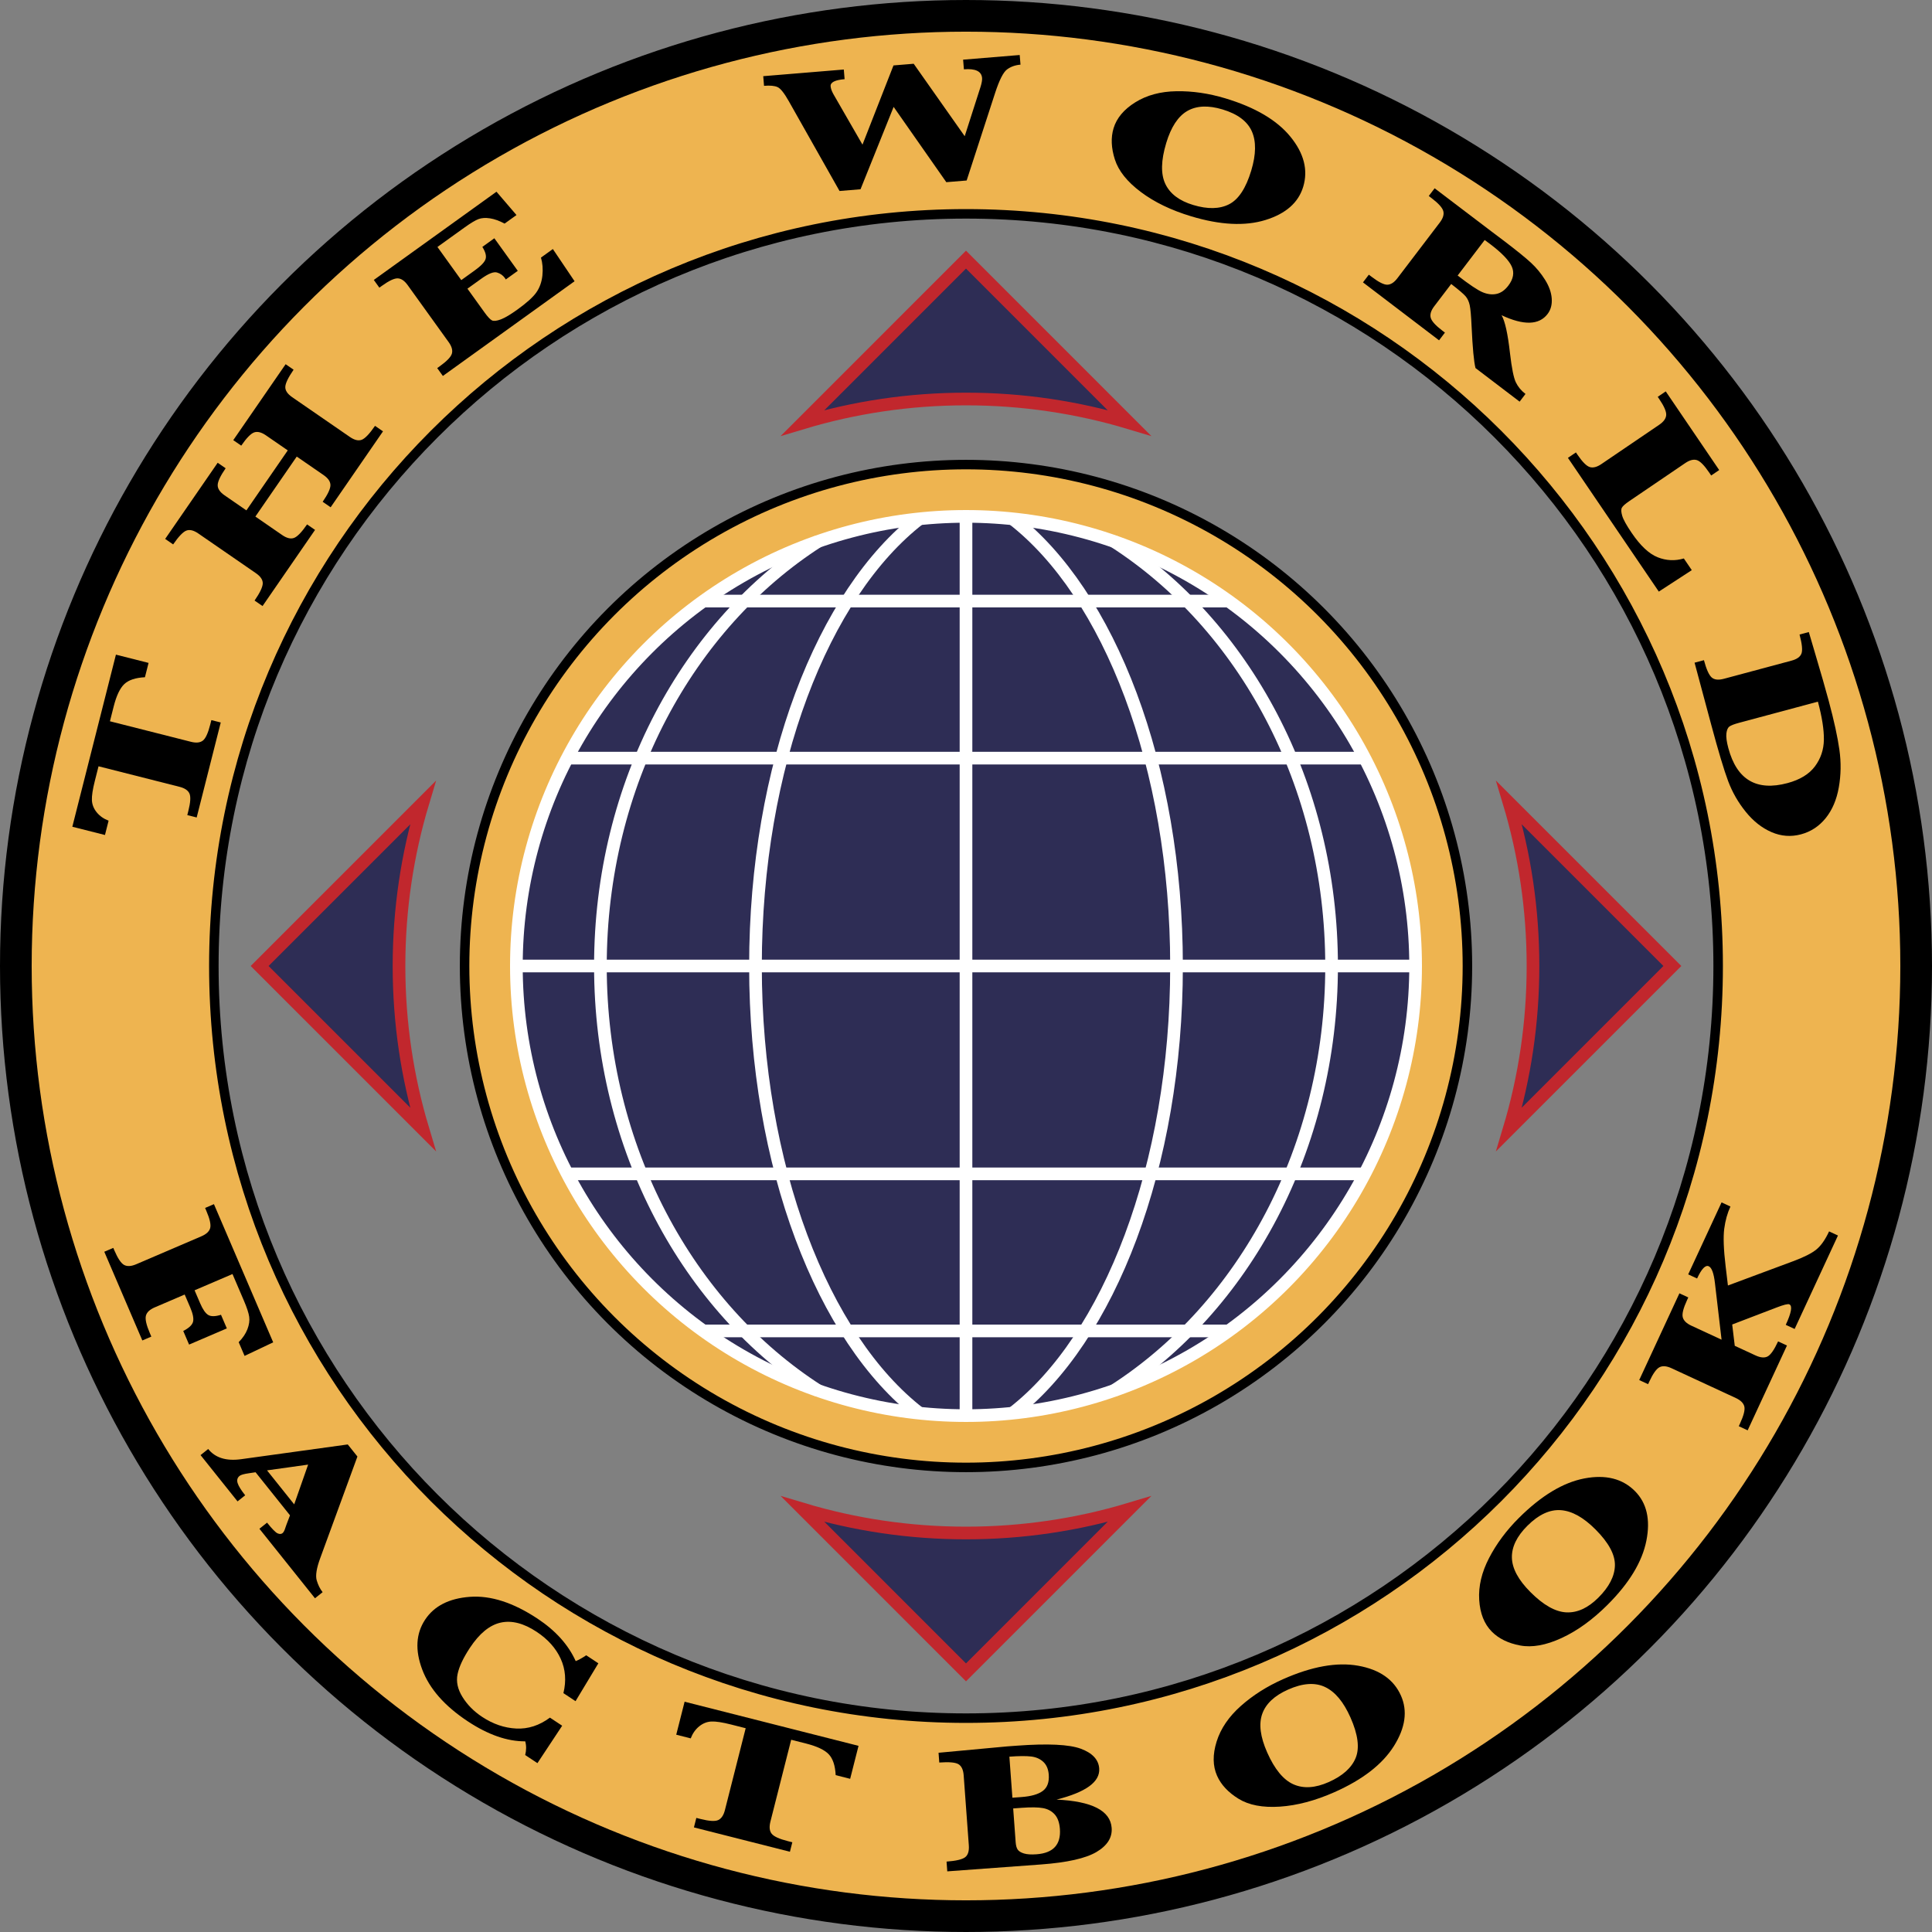
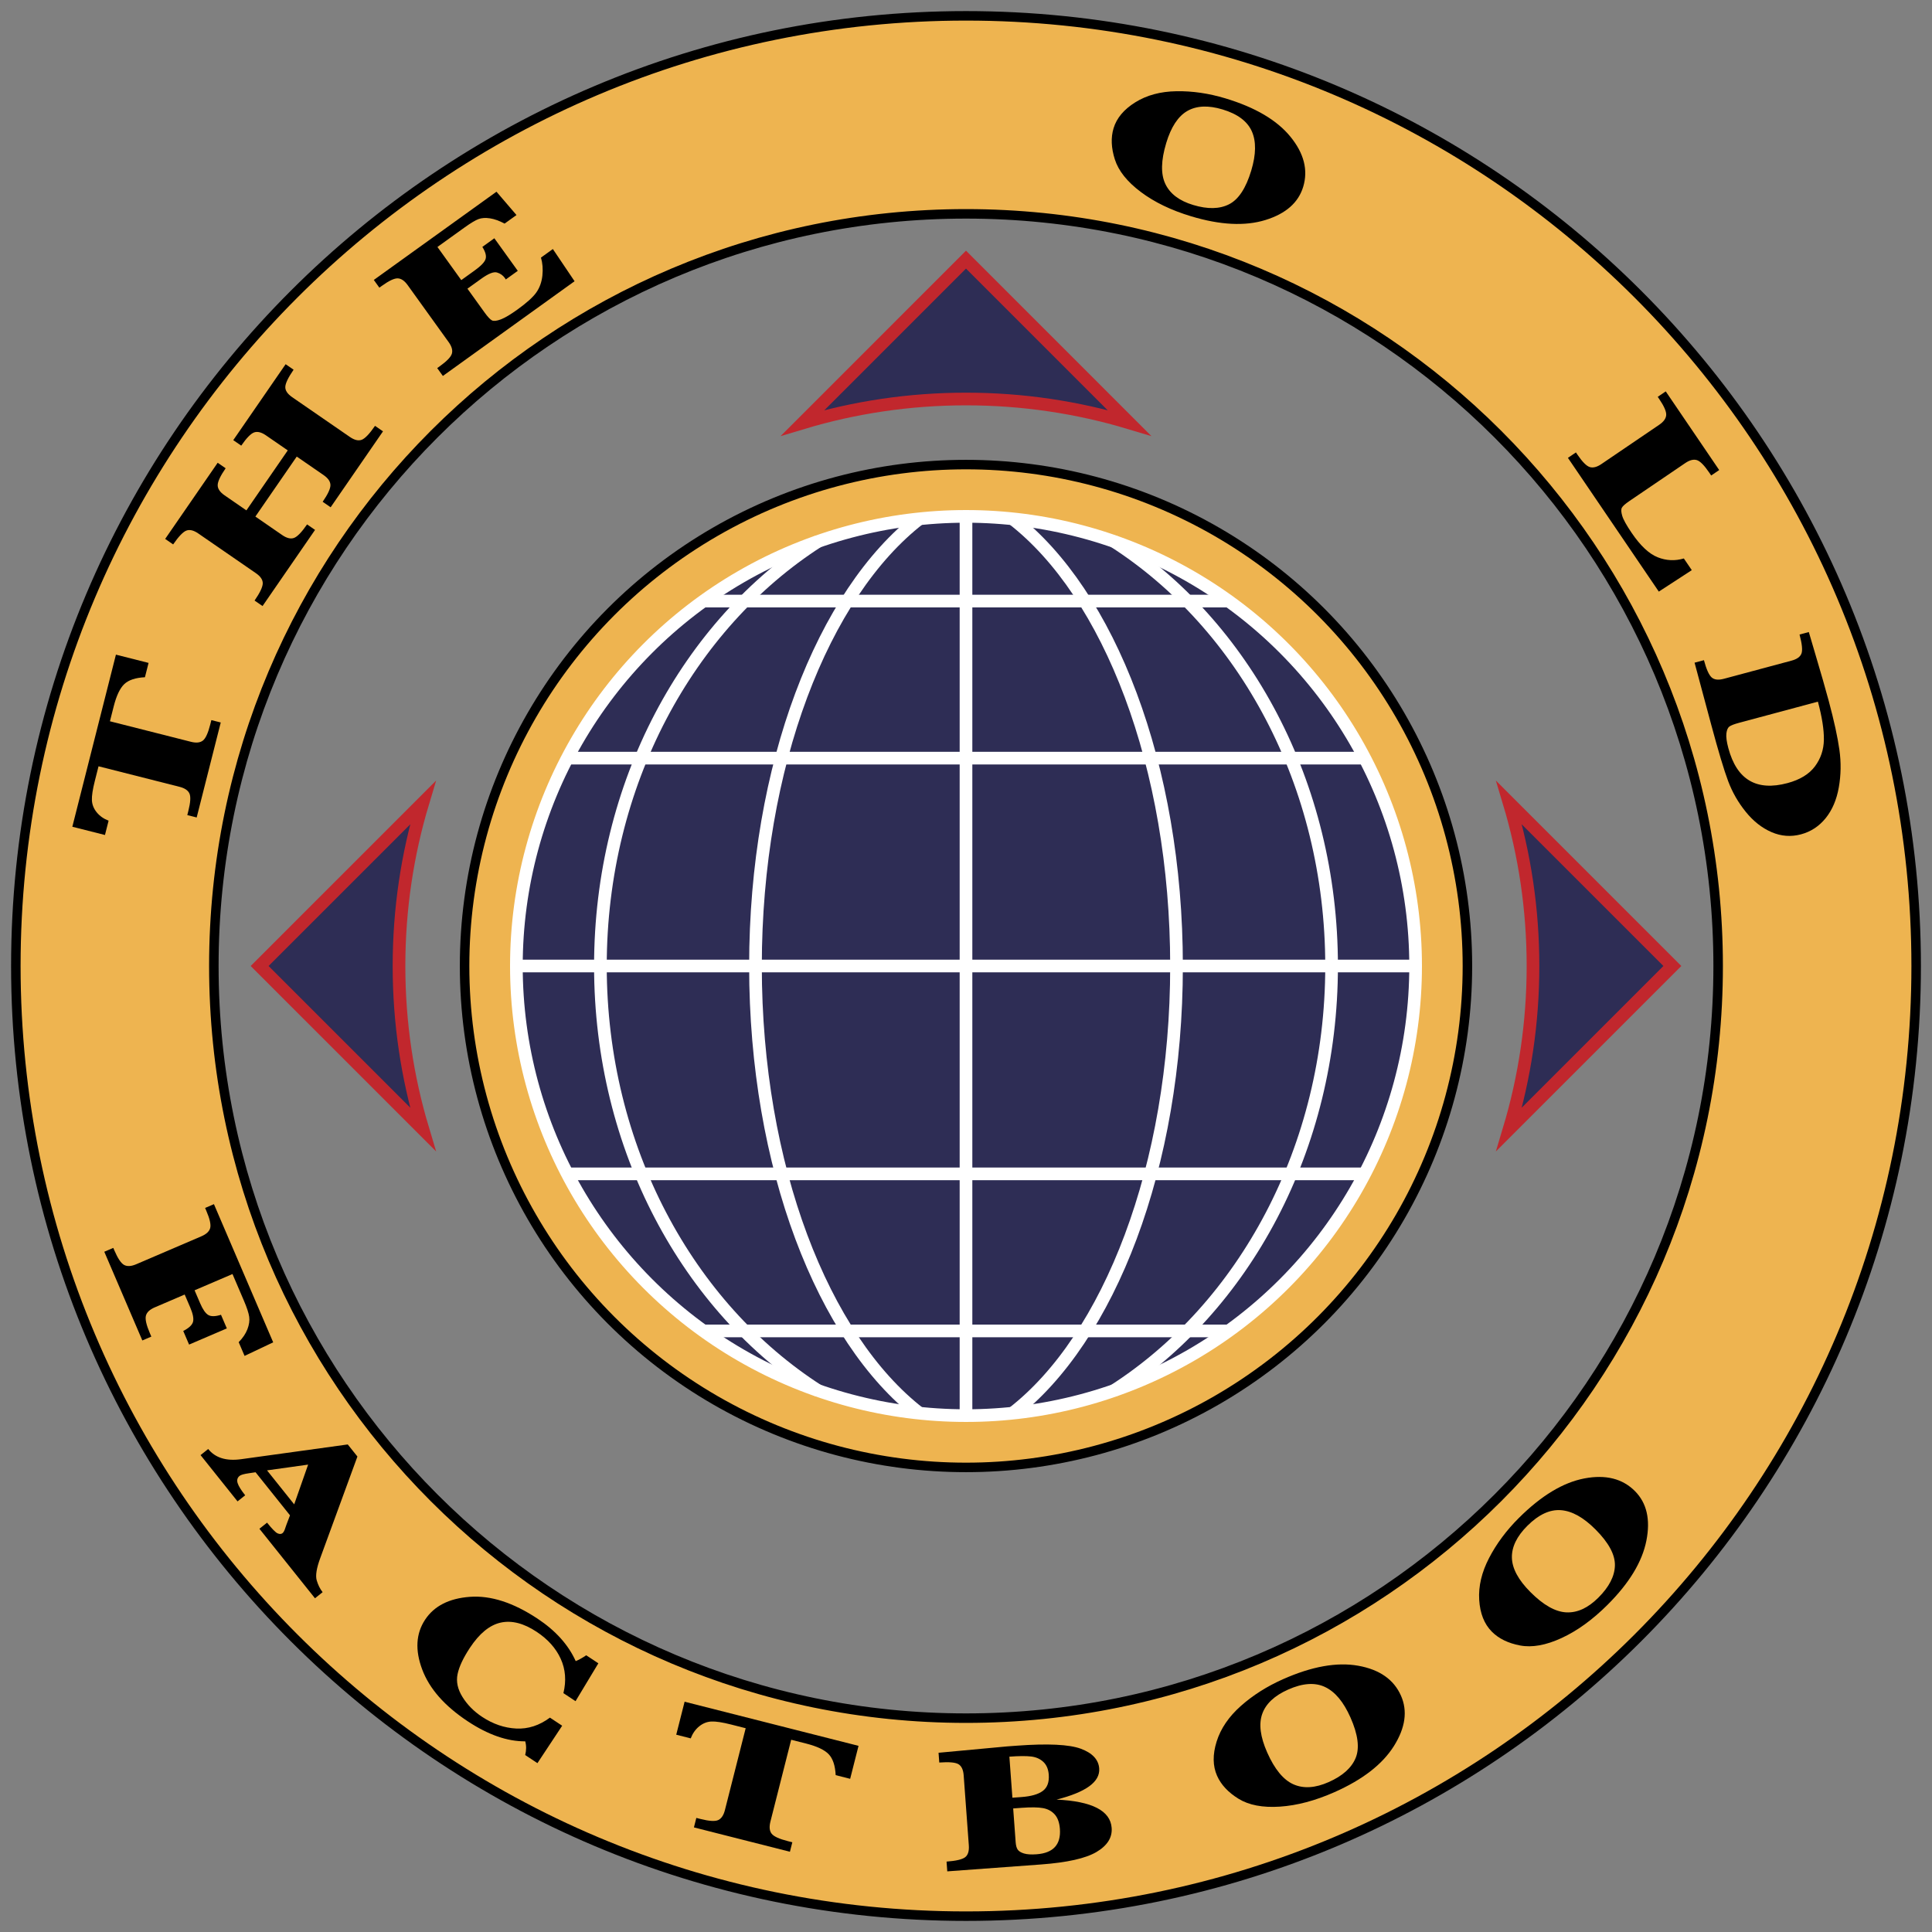
<svg xmlns="http://www.w3.org/2000/svg" id="a" width="610" height="610" viewBox="0 0 610 610">
  <rect x="0" y="0" width="610" height="610" fill="#808080" stroke="none" />
  <circle cx="305" cy="305" r="158.314" fill="#eeb450" stroke="#000" stroke-miterlimit="10" stroke-width="3" />
  <path d="m305,5C139.31,5,5,139.31,5,305s134.31,300,300,300,300-134.31,300-300S470.69,5,305,5Zm0,537.48c-131.16,0-237.48-106.32-237.48-237.48s106.32-237.48,237.48-237.48,237.48,106.32,237.48,237.48-106.32,237.48-237.48,237.48Z" fill="#eeb450" stroke="#000" stroke-miterlimit="10" stroke-width="3" />
-   <circle cx="305" cy="305" r="300" fill="none" stroke="#000" stroke-miterlimit="10" stroke-width="10" />
  <path d="m31.11,241.947l-1.156,4.565c-.69,2.723-1.001,4.774-.935,6.155.067,1.381.574,2.653,1.519,3.815.946,1.163,2.196,2.041,3.75,2.633l-1.146,4.524-10.304-2.61,13.765-54.336,10.304,2.61-1.146,4.524c-2.993.151-5.169.878-6.532,2.18-1.362,1.303-2.473,3.649-3.332,7.04l-1.187,4.685,25.573,6.479c1.655.419,2.914.291,3.776-.386.863-.676,1.635-2.362,2.319-5.059l.355-1.401,2.963.75-7.598,29.991-2.963-.75.325-1.281c.69-2.723.804-4.576.343-5.56-.461-.983-1.501-1.68-3.121-2.09l-25.573-6.479Z" stroke-width="0" />
  <path d="m80.631,163.099l8.457,5.831c1.436.99,2.68,1.296,3.732.918,1.052-.378,2.43-1.803,4.134-4.274l2.517,1.735-16.577,24.043-2.517-1.735c1.672-2.425,2.533-4.215,2.582-5.37.049-1.153-.675-2.247-2.171-3.278l-18.183-12.536c-1.451-1-2.703-1.303-3.755-.909-1.053.396-2.446,1.851-4.182,4.367l-2.517-1.735,16.577-24.043,2.517,1.735c-1.657,2.403-2.495,4.175-2.512,5.317-.018,1.142.707,2.218,2.172,3.229l6.892,4.752,13.06-18.942-6.892-4.752c-1.421-.979-2.658-1.288-3.709-.927-1.052.362-2.415,1.755-4.087,4.181l-2.517-1.735,16.53-23.975,2.517,1.735c-1.688,2.448-2.561,4.248-2.616,5.396-.056,1.149.671,2.244,2.183,3.286l18.183,12.536c1.466,1.011,2.726,1.311,3.779.899,1.052-.411,2.447-1.875,4.182-4.392l2.517,1.735-16.53,23.975-2.517-1.735c1.641-2.38,2.459-4.132,2.454-5.257-.005-1.124-.733-2.187-2.185-3.187l-8.456-5.831-13.06,18.942Z" stroke-width="0" />
  <path d="m147.586,91.143l5.386,7.49c1.029,1.431,1.825,2.278,2.387,2.54.562.263,1.484.154,2.767-.327,1.282-.481,3.018-1.509,5.209-3.085,2.973-2.138,4.982-3.956,6.025-5.453s1.674-3.262,1.891-5.295c.217-2.033.068-3.926-.448-5.681l3.756-2.701,6.853,10.166-41.583,29.906-1.785-2.481.838-.603c2.258-1.624,3.527-2.96,3.807-4.01s-.067-2.252-1.043-3.608l-12.927-17.975c-.997-1.386-2.043-2.098-3.139-2.136-1.095-.037-2.75.74-4.963,2.332l-.838.603-1.753-2.437,38.732-27.856,6.314,7.365-3.756,2.701c-1.657-.889-3.191-1.441-4.603-1.66-1.411-.217-2.619-.14-3.624.232-1.004.372-2.502,1.273-4.491,2.705l-8.484,6.102,7.525,10.463,4.225-3.039c2.012-1.447,3.166-2.661,3.461-3.643.295-.98-.049-2.249-1.031-3.804l3.79-2.725,7.396,10.284-3.79,2.726c-.117-.209-.208-.359-.272-.449-.622-.864-1.458-1.45-2.51-1.757-1.052-.306-2.707.353-4.964,1.976l-4.359,3.135Z" stroke-width="0" />
-   <path d="m265.071,60.305l-16.018-28.354c-1.425-2.535-2.604-4.017-3.538-4.447-.934-.43-2.361-.565-4.282-.407l-.251-3.046,25.441-2.1.251,3.046c-3.046.251-4.519.999-4.416,2.243.059.713.348,1.537.867,2.471l9.192,15.958,9.79-25.013,6.38-.526,16.105,22.875,5.012-15.611c.369-1.209.527-2.125.477-2.747-.176-2.141-2.09-3.061-5.74-2.759l-.251-3.046,17.866-1.475.252,3.046c-1.676.138-3.098.647-4.268,1.526-1.172.88-2.418,3.345-3.742,7.396l-8.99,27.655-6.422.53-16.634-23.771-10.453,26.007-6.628.547Z" stroke-width="0" />
  <path d="m351.589,40.502c.969-3.217,3.258-5.95,6.868-8.2s7.937-3.416,12.979-3.499,10.188.665,15.437,2.244c9.439,2.841,16.297,6.884,20.571,12.129,4.272,5.245,5.616,10.505,4.029,15.779-1.508,5.01-5.48,8.512-11.918,10.504-6.438,1.993-14.259,1.604-23.461-1.166-6.303-1.896-11.606-4.46-15.91-7.692-4.305-3.232-7.034-6.656-8.188-10.272-1.155-3.616-1.291-6.892-.407-9.828Zm16.621,4.686c-1.656,5.503-1.743,9.805-.261,12.906,1.482,3.102,4.412,5.311,8.79,6.628,4.562,1.373,8.337,1.297,11.327-.229,2.989-1.525,5.323-5.074,7-10.647,1.534-5.098,1.592-9.231.174-12.4-1.419-3.168-4.502-5.467-9.249-6.896-4.482-1.349-8.184-1.188-11.102.483-2.919,1.672-5.146,5.057-6.68,10.154Z" stroke-width="0" />
-   <path d="m458.193,89.667l-5.355,7.033c-1.034,1.358-1.404,2.571-1.109,3.638.295,1.067,1.527,2.426,3.696,4.078l.789.601-1.852,2.432-24.023-18.293,1.852-2.432.888.675c2.234,1.702,3.895,2.533,4.979,2.495,1.086-.039,2.135-.723,3.146-2.052l13.38-17.571c1.035-1.358,1.404-2.571,1.109-3.638-.296-1.067-1.527-2.426-3.696-4.078l-.888-.676,1.853-2.432,17.894,13.592,4.026,3.031c3.965,3.02,6.796,5.313,8.492,6.882,1.695,1.568,3.178,3.36,4.446,5.376,1.269,2.017,1.973,3.989,2.113,5.918.14,1.93-.296,3.56-1.308,4.888-2.692,3.535-7.534,3.666-14.527.395,1.088,1.89,1.973,5.887,2.655,11.99.549,4.733,1.168,7.807,1.857,9.22.689,1.414,1.702,2.629,3.038,3.646l-1.852,2.432-13.934-10.61c-.504-1.976-.913-6.325-1.227-13.048-.151-3.392-.35-5.654-.595-6.787s-.671-2.062-1.276-2.79c-.607-.727-2.131-2.032-4.573-3.915Zm2.035-2.673c3.68,2.849,6.292,4.601,7.835,5.257,1.543.655,3.012.839,4.407.553,1.396-.288,2.649-1.161,3.762-2.622,1.591-2.088,1.952-4.097,1.085-6.027-.867-1.929-3.107-4.271-6.723-7.023-.46-.351-1.068-.802-1.824-1.354l-8.542,11.217Z" stroke-width="0" />
  <path d="m534.155,180.016l-10.412,6.775-28.695-42.228,2.528-1.718.464.684c1.579,2.323,2.889,3.638,3.931,3.946,1.041.308,2.253-.008,3.635-.947l18.267-12.413c1.412-.96,2.147-1.992,2.207-3.098.059-1.106-.678-2.786-2.21-5.041l-.465-.684,2.528-1.718,16.879,24.838-2.528,1.718-.627-.922c-1.579-2.323-2.889-3.639-3.931-3.946-1.042-.308-2.253.008-3.635.947l-17.629,11.979c-1.321.898-2.117,1.605-2.388,2.122s-.232,1.365.114,2.544,1.341,2.976,2.981,5.391c2.755,4.054,5.492,6.622,8.214,7.703,2.721,1.081,5.476,1.207,8.264.377l2.508,3.69Z" stroke-width="0" />
  <path d="m535.04,209.231l2.952-.792c.764,2.846,1.566,4.654,2.411,5.426.843.771,2.143.922,3.898.451l21.357-5.73c1.702-.457,2.746-1.207,3.131-2.251.385-1.044.182-3.042-.61-5.995l2.926-.785,1.904,6.46c1.933,6.496,3.398,11.604,4.397,15.329,1.67,6.224,2.788,11.348,3.355,15.373.566,4.025.504,7.991-.187,11.897-.691,3.906-2.075,7.143-4.152,9.71-2.077,2.567-4.667,4.267-7.77,5.1-3.175.852-6.277.622-9.309-.688-3.032-1.311-5.742-3.442-8.131-6.394s-4.242-6.175-5.56-9.671c-1.318-3.495-3.115-9.486-5.392-17.97l-5.224-19.469Zm38.94,12.305l-24.842,6.665c-1.596.428-2.639.829-3.127,1.203-.489.373-.799,1.098-.928,2.173-.13,1.075.076,2.624.619,4.646,1.342,5,3.569,8.415,6.684,10.246,3.114,1.83,7.108,2.091,11.985.783,3.937-1.056,6.824-2.815,8.663-5.275,1.839-2.461,2.783-5.266,2.832-8.416.048-3.149-.58-7.157-1.887-12.024Z" stroke-width="0" />
  <path d="m58.313,408.728l-9.464,4.059c-1.586.68-2.515,1.562-2.786,2.648-.272,1.085.146,2.919,1.254,5.503l.461,1.074-2.839,1.218-12.011-28.009,2.839-1.218.329.768c1.108,2.583,2.149,4.128,3.123,4.634s2.237.427,3.789-.239l20.565-8.819c1.586-.68,2.517-1.557,2.794-2.629.276-1.073-.128-2.875-1.214-5.407l-.395-.921,2.789-1.196,18.708,43.626-9.035,4.283-1.859-4.336c1.294-1.312,2.214-2.676,2.758-4.09.544-1.415.73-2.721.56-3.92-.171-1.198-.728-2.898-1.671-5.098l-3.604-8.402-11.971,5.133,1.761,4.105c.833,1.944,1.689,3.175,2.567,3.691.877.518,2.216.496,4.015-.063l1.843,4.297-11.92,5.112-1.843-4.298c1.804-.925,2.835-1.896,3.095-2.917.259-1.02-.044-2.54-.911-4.561l-1.728-4.028Z" stroke-width="0" />
  <path d="m80.691,464.843l-2.134.316c-1.516.214-2.484.489-2.904.825-.71.567-.92,1.323-.629,2.267.291.943,1.088,2.229,2.391,3.86l-2.414,1.929-11.677-14.61,2.413-1.929c2.224,2.783,5.672,3.858,10.344,3.224l33.719-4.663,3.05,3.815-11.751,32.105c-1.167,3.177-1.535,5.502-1.105,6.976s1.052,2.722,1.869,3.743l-2.413,1.929-17.542-21.947,2.414-1.929c1.581,1.978,2.689,3.105,3.326,3.381.635.275,1.149.257,1.541-.056.348-.278.648-.839.901-1.682l.335-.963,1.136-2.992-10.869-13.6Zm3.621-.596l8.575,10.729,4.4-12.549-12.976,1.819Z" stroke-width="0" />
  <path d="m177.499,544.87l-7.812,11.817-3.866-2.556c.388-1.545.391-2.988.01-4.33-5.664.037-11.711-2.069-18.142-6.321-7.313-4.834-12.111-10.296-14.391-16.386-2.28-6.089-1.973-11.324.923-15.704,2.855-4.318,7.563-6.723,14.125-7.211,6.562-.489,13.674,1.799,21.336,6.864,5.734,3.79,9.765,8.268,12.09,13.431,1.056-.437,2.162-1.051,3.32-1.843l3.831,2.532-7.202,11.955-3.831-2.533c.949-3.909.665-7.528-.855-10.857-1.52-3.329-4.055-6.167-7.607-8.516-4.087-2.701-7.869-3.667-11.347-2.896-3.479.77-6.717,3.423-9.715,7.958-2.108,3.188-3.407,5.961-3.896,8.317-.49,2.356.029,4.763,1.559,7.219,1.529,2.457,3.593,4.544,6.194,6.264,3.436,2.271,7.027,3.5,10.775,3.686,3.747.187,7.292-.962,10.635-3.445l3.866,2.556Z" stroke-width="0" />
  <path d="m235.438,545.66l-4.613-1.17c-2.751-.698-4.825-1.014-6.22-.946-1.396.067-2.682.578-3.856,1.534-1.176.956-2.063,2.219-2.663,3.789l-4.573-1.159,2.642-10.414,54.913,13.93-2.642,10.413-4.573-1.16c-.152-3.024-.886-5.226-2.202-6.603s-3.688-2.5-7.113-3.369l-4.734-1.201-6.556,25.845c-.424,1.673-.295,2.945.389,3.817.683.872,2.387,1.653,5.112,2.345l1.417.359-.76,2.994-30.309-7.688.759-2.994,1.295.328c2.752.698,4.624.814,5.619.349.994-.466,1.698-1.517,2.113-3.153l6.556-25.845Z" stroke-width="0" />
  <path d="m333.59,568.196c5.6.259,9.851,1.132,12.751,2.621,2.899,1.489,4.45,3.594,4.649,6.314.225,3.053-1.375,5.589-4.799,7.608s-9.257,3.331-17.501,3.938l-29.603,2.176-.227-3.081c2.97-.218,4.917-.673,5.844-1.364.926-.691,1.322-1.953,1.187-3.785l-1.622-22.066c-.13-1.776-.678-2.955-1.641-3.535-.964-.58-2.986-.758-6.067-.531l-.227-3.081,21.661-2.011,3.081-.227c9.771-.718,16.492-.398,20.164.96s5.61,3.435,5.816,6.229c.154,2.109-.887,3.981-3.125,5.615-2.238,1.635-5.686,3.041-10.343,4.221Zm-13.941-.594l2.872-.211c3.054-.225,5.295-.868,6.724-1.932,1.429-1.062,2.057-2.77,1.884-5.12-.129-1.758-.703-3.11-1.722-4.06-1.019-.947-2.309-1.514-3.871-1.696s-3.842-.164-6.84.056l.953,12.963Zm.249,3.387l.785,10.687c.076,1.036.293,1.811.652,2.324.358.514,1.016.916,1.973,1.208.956.293,2.28.377,3.974.252,2.637-.193,4.569-.959,5.797-2.296,1.227-1.336,1.75-3.244,1.567-5.725-.146-1.979-.689-3.497-1.632-4.554-.943-1.057-2.179-1.724-3.706-2.002-1.527-.279-3.763-.31-6.704-.094l-2.706.199Z" stroke-width="0" />
  <path d="m384.27,560.673c-1.377-3.104-1.423-6.707-.137-10.81,1.286-4.102,3.834-7.846,7.646-11.231,3.811-3.386,8.248-6.202,13.311-8.448,9.107-4.04,17.027-5.457,23.759-4.252,6.73,1.206,11.225,4.353,13.482,9.44,2.144,4.834,1.405,10.135-2.217,15.902-3.622,5.769-9.873,10.622-18.751,14.561-6.081,2.698-11.835,4.226-17.264,4.584s-9.775-.469-13.043-2.48c-3.268-2.011-5.529-4.433-6.786-7.266Zm15.827-7.356c2.355,5.309,5.123,8.663,8.302,10.064,3.18,1.401,6.88,1.165,11.104-.709,4.401-1.952,7.245-4.498,8.532-7.637s.738-7.396-1.647-12.773c-2.182-4.918-4.86-8.124-8.035-9.619-3.175-1.494-7.052-1.226-11.632.807-4.325,1.919-7.055,4.48-8.191,7.684-1.137,3.204-.613,7.265,1.568,12.184Z" stroke-width="0" />
  <path d="m471.028,515.176c-2.396-2.406-3.727-5.755-3.992-10.046s.775-8.698,3.124-13.223,5.485-8.741,9.411-12.648c7.061-7.029,13.95-11.185,20.668-12.466,6.717-1.28,12.039.052,15.966,3.997,3.731,3.747,4.937,8.962,3.616,15.644-1.321,6.683-5.423,13.449-12.307,20.303-4.714,4.692-9.542,8.177-14.483,10.452s-9.298,3.058-13.068,2.347c-3.77-.71-6.748-2.163-8.935-4.359Zm12.151-12.529c4.098,4.116,7.881,6.26,11.351,6.432s6.842-1.372,10.116-4.632c3.412-3.396,5.158-6.791,5.238-10.183.079-3.391-1.955-7.171-6.105-11.34-3.796-3.812-7.443-5.85-10.943-6.11-3.499-.26-7.023,1.377-10.574,4.911-3.354,3.339-4.987,6.707-4.903,10.104.085,3.398,2.024,7.005,5.821,10.817Z" stroke-width="0" />
-   <path d="m547.723,424.916l6.54,3.031c1.583.734,2.861.844,3.836.329s2.077-2.098,3.306-4.749l2.803,1.3-12.413,26.778-2.803-1.299.369-.796c1.193-2.575,1.653-4.395,1.379-5.457-.274-1.063-1.177-1.949-2.709-2.66l-20.251-9.387c-1.566-.727-2.84-.834-3.823-.323s-2.061,2.029-3.23,4.554l-.369.795-2.803-1.299,12.694-27.385,2.803,1.299-.387.834c-1.182,2.551-1.636,4.356-1.361,5.42.273,1.062,1.178,1.949,2.709,2.659l9.545,4.424-2.091-17.856c-.357-3.11-1.008-4.885-1.951-5.322-1.043-.483-2.273.803-3.689,3.857l-2.804-1.299,10.535-22.726,2.803,1.299c-.96,2.071-1.613,4.406-1.959,7.007-.347,2.6-.198,6.58.446,11.94l.719,5.993,20.538-7.644c3.457-1.28,5.921-2.524,7.39-3.729,1.469-1.206,2.806-3.109,4.012-5.71l2.803,1.299-13.678,29.506-2.803-1.299c1.779-3.838,2.155-5.995,1.129-6.472-.438-.202-1.777.128-4.018.991l-14.024,5.37.809,6.726Z" stroke-width="0" />
  <circle cx="305" cy="305" r="141.959" fill="#2e2d55" stroke="#fff" stroke-miterlimit="10" stroke-width="4" />
  <path d="m351.64,439.12c41.05-26.33,68.79-76.53,68.79-134.12s-27.74-107.79-68.79-134.12" fill="none" stroke="#fff" stroke-miterlimit="10" stroke-width="4" />
  <line x1="234.85" y1="428.44" x2="234.84" y2="428.43" fill="none" stroke="#fff" stroke-miterlimit="10" stroke-width="4" />
  <path d="m319.7,163.79c30.45,23.55,51.77,77.91,51.77,141.21s-21.32,117.66-51.77,141.21" fill="none" stroke="#fff" stroke-miterlimit="10" stroke-width="4" />
  <path d="m258.36,439.12c-41.05-26.33-68.79-76.53-68.79-134.12s27.74-107.79,68.79-134.12" fill="none" stroke="#fff" stroke-miterlimit="10" stroke-width="4" />
  <path d="m290.3,163.79c-30.45,23.55-51.77,77.91-51.77,141.21s21.32,117.66,51.77,141.21" fill="none" stroke="#fff" stroke-miterlimit="10" stroke-width="4" />
  <line x1="305" y1="163.041" x2="305" y2="446.959" fill="none" stroke="#fff" stroke-miterlimit="10" stroke-width="4" />
  <line x1="163.041" y1="305" x2="446.959" y2="305" fill="none" stroke="#fff" stroke-miterlimit="10" stroke-width="4" />
  <line x1="430.91" y1="239.37" x2="179.09" y2="239.37" fill="none" stroke="#fff" stroke-miterlimit="10" stroke-width="4" />
  <line x1="387.94" y1="189.78" x2="222.06" y2="189.78" fill="none" stroke="#fff" stroke-miterlimit="10" stroke-width="4" />
  <line x1="430.91" y1="370.63" x2="179.09" y2="370.63" fill="none" stroke="#fff" stroke-miterlimit="10" stroke-width="4" />
  <line x1="387.94" y1="420.22" x2="222.06" y2="420.22" fill="none" stroke="#fff" stroke-miterlimit="10" stroke-width="4" />
  <path d="m356.53,133.51c-16.32-4.9-33.62-7.53-51.53-7.53s-35.21,2.63-51.53,7.53l51.53-51.54,51.53,51.54Z" fill="#2e2d55" stroke="#c1272d" stroke-miterlimit="10" stroke-width="4" />
-   <path d="m253.47,476.49c16.32,4.9,33.62,7.53,51.53,7.53s35.21-2.63,51.53-7.53l-51.53,51.54-51.53-51.54Z" fill="#2e2d55" stroke="#c1272d" stroke-miterlimit="10" stroke-width="4" />
  <path d="m476.49,356.53c4.9-16.32,7.53-33.62,7.53-51.53s-2.63-35.21-7.53-51.53l51.54,51.53-51.54,51.53Z" fill="#2e2d55" stroke="#c1272d" stroke-miterlimit="10" stroke-width="4" />
  <path d="m133.51,253.47c-4.9,16.32-7.53,33.62-7.53,51.53s2.63,35.21,7.53,51.53l-51.54-51.53,51.54-51.53Z" fill="#2e2d55" stroke="#c1272d" stroke-miterlimit="10" stroke-width="4" />
</svg>